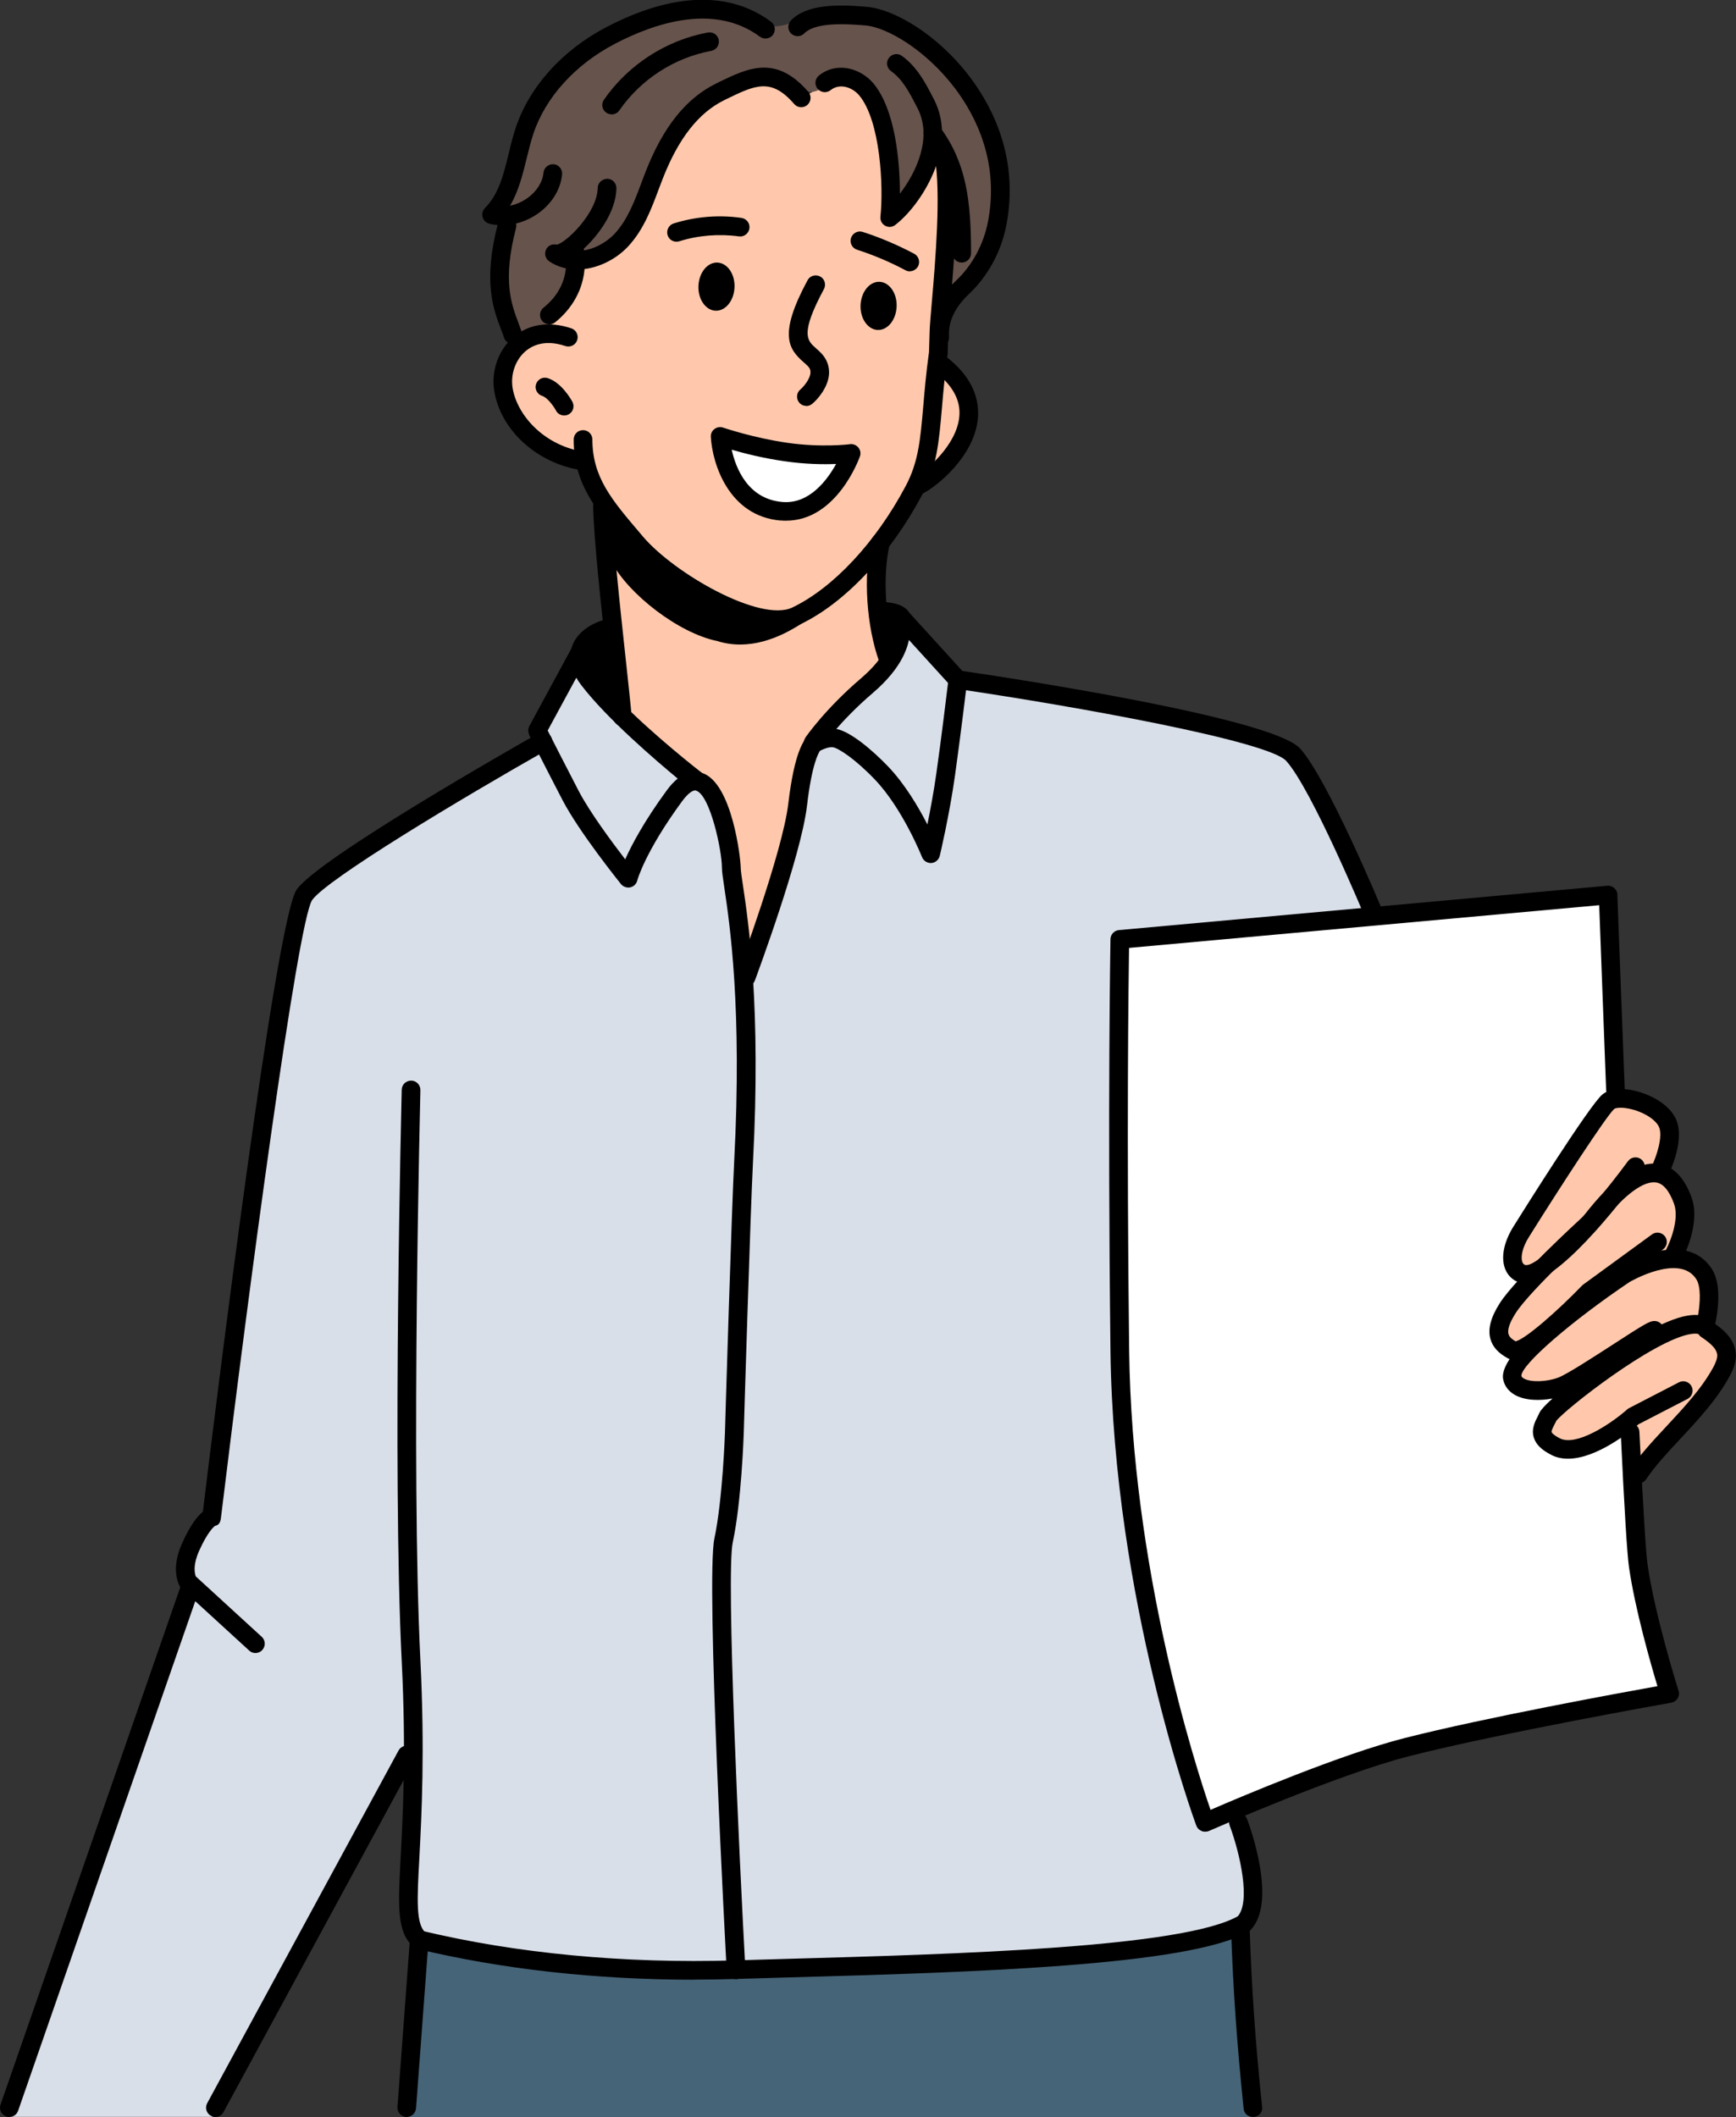
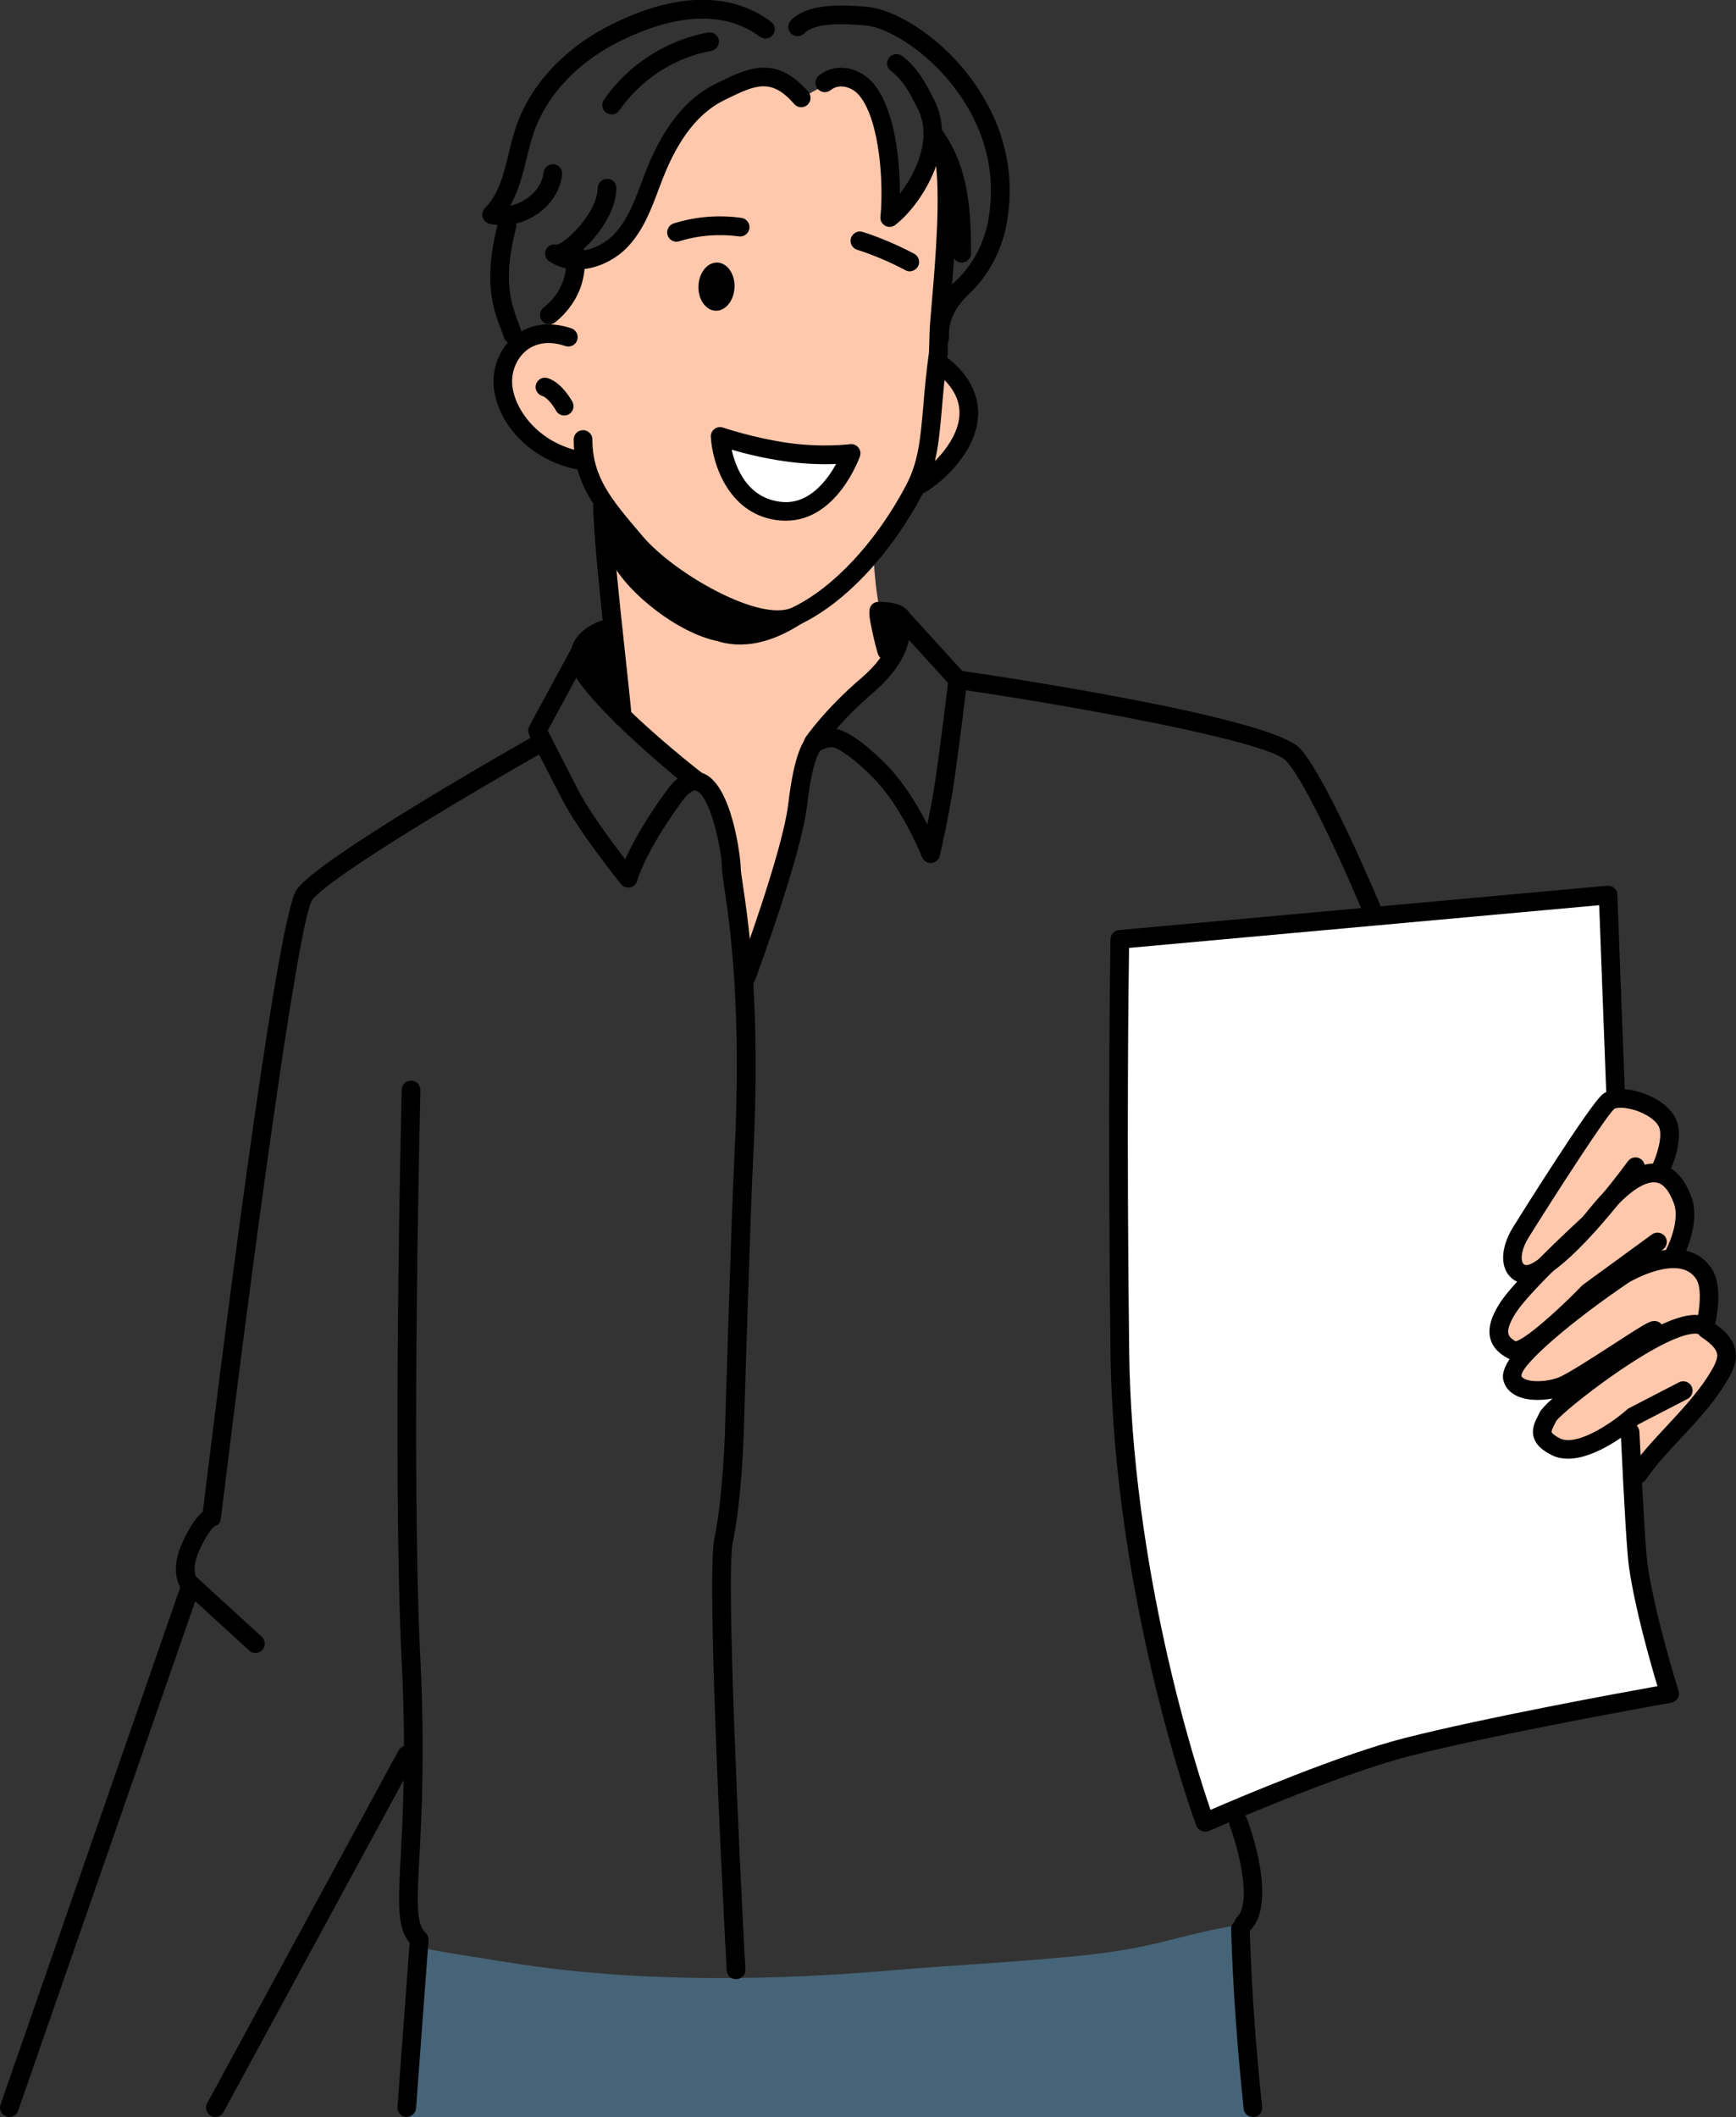
<svg xmlns="http://www.w3.org/2000/svg" id="_レイヤー_2" data-name="レイヤー 2" viewBox="0 0 159.77 194.79">
  <rect x="0" y="0" width="159.77" height="194.79" fill="#333333" stroke="none" />
  <defs>
    <style>      .cls-1, .cls-2, .cls-3, .cls-4, .cls-5, .cls-6, .cls-7 {        stroke-width: 0px;      }      .cls-1, .cls-7 {        fill: #000;      }      .cls-2 {        fill: #ffc8ac;      }      .cls-3 {        fill: #466477;      }      .cls-3, .cls-7 {        fill-rule: evenodd;      }      .cls-4 {        fill: #d9dfe9;      }      .cls-5 {        fill: #66534c;      }      .cls-6 {        fill: #fff;      }    </style>
  </defs>
  <g id="_レイヤー_1-2" data-name="レイヤー 1">
    <g>
-       <path class="cls-4" d="M3.28,187.61c2.17-6.84,13.23-35.41,13.97-42.25-.89-2.65.76-5.2,2.7-6.91-.12-12.2,6.78-47.54,7.23-53.32.46-5.6,18.47-14.69,22.93-16.36-2.8-2.97,2.41-6.06,3.63-8.74,1.01.55,3.55,4.58,3.56,6.23,2.83,1.78,5.72,3.68,7.59,6.52.13-.16.23-.24.3-.21,1.81,4.16,1.4,11.42,3.54,15.59,3.01-6.14,6.71-21.01,6.83-20.88,1.13-3.18,4.85-4.22,6.65-6.95-.08-.15.27-2.25.85-2.92,1.81,1.98,3.66,4.23,5.93,5.22.37.16,20.47,1.49,28.99,6.26,5.56,4.01,5.07,9.15,8.78,15.37-3.04.27-20.51,1.89-23.17,2.05,0,.02,0,.04,0,.05l-.51.05c.4,6.37-1.44,28.08-.01,36.98.55,19.46,3.92,33.24,7.71,43.87.09.25.14.4.14.4,0,0,.12-.05.34-.15.8.25,1.92-.17,2.21-.94,2.12,4.08,1.64,8.18,1.15,9.78-1.58,1.56-9.24,3.22-15.41,3.95-20.05,1.8-41.53,2.11-61.3-2.04-.04-5.41.11-10.04.04-16.89-4.44,5.15-11.73,22.23-18.4,33.41H.83c.94-2,1.88-5.04,2.44-7.18Z" />
      <path class="cls-6" d="M110.78,167.28c-3.46-10.6-7.18-23.58-7.7-43.04-.17-12.23-.14-30.56,0-37.81,12.18-1.11,32.71-2.97,44.94-4.08.67,6.55.86,64.77,5.64,73.47,0,0-15.55,2.74-24.18,4.93-6.42,1.66-16.25,5.92-18.56,6.92,0,0-.05-.15-.14-.4Z" />
      <path class="cls-3" d="M38.07,185.75c-.1-2.5-.14-4.7-.16-6.77,1.54.42,3.12.68,4.69.92,2.33.36,4.64.77,6.98,1.08,5.37.71,10.8,1.01,16.22,1.03,5.5.02,11-.26,16.48-.73,5.44-.47,14.24-.89,19.64-1.63,5.29-.73,7.18-1.77,12.46-2.59-.12.3-.22.46-.22.46.45,5.44.93,10.94,1.27,17.28H37.43s.72-6.92.63-9.04Z" />
      <path class="cls-1" d="M126.45,84.99c.11,0,.22-.02.33-.07.44-.18.65-.68.46-1.12-.2-.49-5.04-12.09-7.58-14.92-2.55-2.84-26.6-6.49-31.4-7.19-.47-.08-.9.26-.97.72-.07.47.26.91.72.97,10.87,1.59,28.72,4.8,30.37,6.64,2.35,2.61,7.22,14.31,7.27,14.43.14.33.46.53.79.53Z" />
      <path class="cls-1" d="M114.47,177.86c.22,0,.44-.09.61-.26,2.48-2.52-.01-9.45-.31-10.23-.17-.44-.66-.67-1.1-.5-.44.17-.67.66-.5,1.1.95,2.56,1.99,7.1.69,8.42-.33.34-.33.88.01,1.21.17.16.38.25.6.25Z" />
      <path class="cls-1" d="M37.43,194.79c.45,0,.82-.35.86-.8l1.15-15.46c.02-.26-.08-.52-.28-.7-.89-.81-.78-3-.56-6.97.2-3.85.51-9.68.09-18.11-.88-17.64,0-52.09,0-52.44.01-.47-.36-.87-.84-.88-.48,0-.87.36-.88.84,0,.35-.88,34.86,0,52.57.42,8.34.11,14.11-.09,17.93-.23,4.3-.35,6.61.82,8.01l-1.12,15.09c-.03.47.32.88.8.92.02,0,.04,0,.06,0Z" />
      <path class="cls-1" d="M19.82,194.79c.3,0,.6-.16.75-.45l17.61-32.45c.23-.42.07-.94-.34-1.16-.42-.23-.94-.07-1.16.34l-17.61,32.45c-.23.42-.07.94.34,1.16.13.07.27.1.41.1Z" />
      <g>
        <path class="cls-2" d="M78.07,64.09c-.92.69-3.6,5.22-3.63,5.43-1.65,9.56-2.29,12.44-5.3,18.58-2.14-4.18-2.12-11.35-3.94-15.51-.08-.03-5.06-4.53-7.9-6.31-.02-1.65-.17-3.31-.38-4.97-.64-5.1-1.85-10.23-1.57-15.2-1.12-.99-.77-3.07-2-3.73-4.89-.59-10.15-7.18-5.43-11.06.7.2,1.49-.36,2.02-.93,1.72-1.75,2.67-4.03,3.45-6.3,1.8-.6,4.03-.66,5.06-2.77,2.41-5.85,3.51-11.33,10.18-14.08,2.16-.53,4.06.31,5.77,1.43,7.89-4.66,6.83,6.1,7.47,10.94,2.05-1.4,3.57-3.56,4.2-5.96,1.46,4.48.69,9.5.44,14.14.14,0,.27.02.4.04.44,2.49-1.39,3.48.27,5.41,7.02,5.77-1.36,9.92-4.7,14.39-1.03,1.49-2.19,3.25-2.08,3.52.14,3.46.78,6.8,1.6,8.72.07.18.15.34.23.49-1.09,1.57-2.66,2.61-4.15,3.73Z" />
-         <path class="cls-5" d="M46.93,29.96c-.97-3.31-1.42-6.9.17-9.95-.5-.11-1.01-.22-1.51-.33,4.5-9.8,3.09-14.62,15.29-18.59,4.46-1.87,8.71,3.1,12.63.65,9.9-4.47,21.78,10.6,18.38,19.74-.96,2.46-2.32,6.47-5.38,6.3.25-4.64,1.01-9.66-.44-14.14-.63,2.4-2.15,4.56-4.2,5.96-.61-4.17.47-15.06-6.64-11.27-2.26.95-4.37-3.82-10.31.63-5.37,3.43-3.5,13.3-10.15,14.76-.72-.03-1.5.08-1.6.9-.45,2.07-4.4,9.78-6.24,5.33Z" />
        <path class="cls-1" d="M53.36,43.23c.41,0,.77-.29.84-.7.09-.47-.22-.91-.69-1-3.62-.67-5.93-3.43-6.33-5.81-.21-1.27.25-2.6,1.18-3.4.66-.56,1.83-1.1,3.67-.48.45.15.94-.09,1.09-.54.15-.45-.09-.94-.54-1.09-2.03-.68-3.92-.4-5.33.8-1.38,1.18-2.07,3.14-1.76,4.99.59,3.51,3.76,6.48,7.71,7.21.05.01.11.01.16.01Z" />
        <path class="cls-1" d="M51.92,38.23c.14,0,.28-.03.41-.1.42-.22.57-.74.35-1.16-.1-.18-.99-1.78-2.28-2.18-.46-.14-.93.12-1.07.57-.14.45.12.93.57,1.07.44.13,1.02.88,1.27,1.35.15.29.45.45.76.45Z" />
-         <path class="cls-7" d="M82.52,28.21c.05-1.22-.66-2.24-1.57-2.28-.92-.04-1.7.93-1.75,2.15-.05,1.22.66,2.24,1.57,2.28.92.04,1.7-.92,1.75-2.15Z" />
-         <path class="cls-1" d="M74.2,37.36c.19,0,.38-.06.55-.2.5-.41,1.47-1.52,1.55-2.75.04-.7-.2-1.35-.69-1.88-.17-.18-.35-.34-.53-.5-.79-.7-1.47-1.3.75-5.43.22-.42.07-.94-.35-1.16-.42-.22-.94-.07-1.16.35-2.66,4.94-1.79,6.29-.37,7.53.14.12.28.25.41.38.18.19.25.37.23.6-.04.62-.69,1.34-.92,1.53-.37.3-.42.84-.12,1.21.17.21.42.31.66.31Z" />
+         <path class="cls-7" d="M82.52,28.21Z" />
        <path class="cls-7" d="M67.6,26.44c.05-1.22-.65-2.24-1.57-2.28-.92-.04-1.7.92-1.75,2.15-.05,1.22.66,2.24,1.57,2.28.92.04,1.7-.92,1.75-2.15Z" />
        <path class="cls-7" d="M77.4,54.25l-5.48,3.05s-2.73-.45-5.71-1.9c-8.32-3.88-10.64-9.43-10.64-9.43l.75,5.79c1.51,2.88,6.11,6.5,9.71,7.23,5.79,1.81,11.37-4.74,11.37-4.74Z" />
        <path class="cls-1" d="M84.57,45.49c.13,0,.26-.03.38-.09,1.24-.62,4.75-3.41,5.05-6.93.13-1.49-.29-3.7-3.06-5.75-.38-.28-.92-.2-1.2.18-.28.38-.2.92.18,1.2,1.71,1.27,2.51,2.69,2.37,4.22-.23,2.6-2.99,4.99-4.11,5.54-.42.21-.6.73-.39,1.15.15.3.45.48.77.48Z" />
-         <path class="cls-1" d="M81.74,61.46c.1,0,.2-.02.29-.05.45-.16.68-.65.52-1.1-1.07-2.96-1.35-7.24-.68-10.19.11-.46-.18-.92-.65-1.03-.46-.1-.92.18-1.03.65-.75,3.28-.45,7.87.73,11.15.13.35.46.57.81.57Z" />
        <path class="cls-1" d="M57.28,66.82s.05,0,.07,0c.47-.04.82-.46.78-.93-.1-1.17-.31-3.09-.55-5.31-.5-4.63-1.19-10.97-1.27-14.01-.01-.47-.39-.84-.86-.84-.49.01-.87.4-.86.88.07,3.11.74,9.23,1.28,14.15.24,2.21.45,4.13.55,5.27.04.45.41.78.85.78Z" />
        <path class="cls-6" d="M66.28,40.15s2.73.96,6.04,1.43c3.31.48,6.01.13,6.01.13,0,0-2.01,5.68-6.4,5.32-5.3-.45-5.65-6.89-5.65-6.89Z" />
        <path class="cls-1" d="M71.86,47.9c-4.78-.4-6.3-5.21-6.44-7.7-.02-.29.11-.56.34-.73.23-.17.53-.22.8-.12.03,0,2.7.93,5.88,1.39,3.14.46,5.76.14,5.78.13.3-.04.59.08.78.31.19.23.24.54.14.82-.09.25-2.15,5.91-6.8,5.91-.16,0-.32,0-.48-.02ZM72.2,42.44c-1.97-.28-3.73-.73-4.86-1.06.38,1.71,1.49,4.54,4.67,4.81,2.48.21,4.13-2.03,4.94-3.5-1.14.05-2.84.03-4.74-.25Z" />
        <path class="cls-1" d="M47.2,31.66c.09,0,.18-.01.27-.04.45-.15.69-.64.54-1.09-.09-.26-.19-.52-.29-.8-.66-1.75-1.49-3.92-.23-8.74.12-.46-.15-.93-.61-1.05-.46-.12-.93.15-1.05.61-1.4,5.35-.43,7.91.29,9.78.1.26.19.5.27.74.12.36.46.59.81.59Z" />
        <path class="cls-1" d="M50.55,29.85c.19,0,.38-.06.54-.19,1.25-1,3.25-3.23,2.61-6.93-.08-.47-.53-.78-.99-.7-.47.08-.78.53-.7.99.47,2.69-.82,4.36-1.99,5.29-.37.3-.43.84-.13,1.21.17.21.42.32.67.32Z" />
        <path class="cls-1" d="M62.26,22.24c.09,0,.17-.01.26-.04,1.75-.55,3.65-.7,5.48-.45.47.07.9-.26.97-.73.07-.47-.26-.9-.73-.97-2.09-.3-4.24-.12-6.24.51-.45.14-.7.63-.56,1.08.12.37.45.6.82.6Z" />
        <path class="cls-1" d="M83.73,24.96c.31,0,.6-.17.76-.45.22-.42.06-.94-.35-1.16-1.51-.8-3.15-1.5-4.74-2.01-.45-.15-.93.11-1.08.56-.14.45.1.93.56,1.08,1.5.48,3.04,1.13,4.46,1.89.13.07.27.1.4.1Z" />
        <path class="cls-1" d="M88.51,24.16c.47,0,.86-.38.86-.86,0-4.89-.46-8.35-2.84-11.57-.28-.38-.82-.46-1.2-.18-.38.28-.46.82-.18,1.2,2.1,2.85,2.5,5.91,2.5,10.55,0,.47.38.86.86.86Z" />
        <path class="cls-1" d="M50.55,24.05c-.36-.24-.48-.71-.29-1.1.18-.36.59-.54.98-.44.81-.13,3.72-2.89,3.77-5.22.01-.47.39-.82.88-.84.47,0,.85.4.84.88-.04,2.18-1.73,4.46-3.21,5.74,1.14-.12,2.31-.76,3.08-1.6,1.16-1.27,1.78-2.91,2.43-4.65.13-.35.26-.7.4-1.05,1.61-4.11,3.74-6.76,6.51-8.1l.15-.08c2.74-1.33,5.32-2.59,8.3.86.31.36.27.9-.09,1.21-.36.31-.9.27-1.21-.09-2.12-2.45-3.59-1.74-6.26-.44l-.16.08c-2.36,1.15-4.21,3.5-5.66,7.19-.13.34-.26.68-.39,1.02-.68,1.82-1.38,3.69-2.77,5.21-1.17,1.28-2.98,2.17-4.75,2.17-.89,0-1.77-.23-2.55-.75Z" />
        <path class="cls-1" d="M46.18,20.73c1.17,0,2.37-.39,3.37-1.11,1.25-.9,2.05-2.2,2.18-3.57.05-.47-.3-.89-.77-.94-.46-.04-.89.3-.94.77-.08.87-.62,1.73-1.47,2.34-.49.35-1.05.59-1.61.71.8-1.36,1.17-2.89,1.54-4.4.19-.77.37-1.5.6-2.2,1.11-3.36,3.85-6.39,7.53-8.31,3.8-1.98,9.2-3.7,13.33-.64.38.28.92.2,1.2-.18.28-.38.2-.92-.18-1.2-3.83-2.85-9.07-2.68-15.14.49-4.07,2.12-7.12,5.51-8.37,9.3-.25.77-.45,1.56-.63,2.33-.47,1.92-.91,3.74-2.19,5.03-.22.22-.3.54-.21.84.09.3.33.53.63.6.37.09.75.13,1.13.13Z" />
        <path class="cls-1" d="M86.48,31.92s.04,0,.06,0c.47-.03.83-.44.8-.92-.12-1.73.92-3.08,1.81-3.92,1.75-1.64,2.98-3.88,3.46-6.32,1.18-6.06-1.16-10.77-3.33-13.65-3-3.98-7.04-6.27-9.48-6.48-2.76-.24-5.53-.25-7,1.24-.33.34-.33.88,0,1.21.34.33.88.33,1.21,0,.98-1,3.52-.92,5.63-.74,2.01.17,5.59,2.27,8.26,5.8,1.96,2.6,4.08,6.85,3.02,12.29-.41,2.08-1.45,4-2.94,5.4-1.67,1.56-2.48,3.39-2.35,5.29.03.45.41.8.86.8Z" />
        <path class="cls-1" d="M71.63,57.85c.76,0,1.44-.13,2.03-.41,4.09-1.95,8.29-6.41,11.22-11.93,1.34-2.52,1.53-4.8,1.81-7.97.12-1.43.26-3.04.53-4.97,0-.03,0-.06,0-.09l.06-2.02c.01-.46.09-1.36.19-2.51.33-3.82.88-10.21.25-13.81-.08-.47-.53-.78-.99-.7-.47.08-.78.53-.7.99.59,3.38.05,9.63-.27,13.37-.1,1.17-.18,2.1-.2,2.61l-.06,1.98c-.27,1.95-.41,3.58-.53,5.01-.27,3.07-.44,5.1-1.61,7.31-2.76,5.2-6.67,9.38-10.44,11.19-2.94,1.4-10.83-3.11-13.74-6.52l-.21-.25c-2.68-3.14-4.45-5.22-4.45-8.69,0-.47-.38-.86-.86-.86s-.86.38-.86.86c0,4.1,2.04,6.49,4.86,9.8l.21.25c2.57,3.01,9.32,7.36,13.75,7.36Z" />
        <path class="cls-1" d="M81.87,20.88c.18,0,.37-.06.52-.18,2.31-1.76,5.85-7.12,3.57-11.55l-.07-.13c-.69-1.34-1.47-2.86-2.89-3.88-.38-.28-.92-.19-1.2.2-.28.38-.19.92.2,1.2,1.09.78,1.71,1.99,2.37,3.28l.07.13c1.39,2.69-.09,5.89-1.62,7.87,0-3-.43-7.74-2.44-10.15-1.17-1.39-3.36-2.04-5.01-.72-.37.3-.43.84-.13,1.21.3.37.84.43,1.21.13.83-.66,1.98-.27,2.62.48,1.97,2.35,2.25,8.43,1.96,11.16-.04.34.13.67.43.84.13.07.28.11.42.11Z" />
        <path class="cls-1" d="M56.29,10.53c.27,0,.54-.13.71-.37,1.97-2.85,5.05-4.85,8.46-5.48.47-.09.77-.53.69-1-.09-.47-.52-.77-1-.69-3.85.71-7.34,2.97-9.57,6.19-.27.39-.17.92.22,1.19.15.1.32.15.49.15Z" />
      </g>
      <path class="cls-2" d="M148.73,101.09c-2.59.87-3.57,3.9-4.94,6.26-1.08,1.87-2.57,3.47-3.8,5.24-.63.92-1.22,1.94-1.26,3.06-.04,1.12.62,2.33,1.71,2.57-1.05.91-2.14,1.91-2.52,3.24-.38,1.34.33,3.08,1.71,3.24.24.81-.49,1.67-.27,2.49.21.8,1.19,1.1,2.01,1.1.82,0,1.7-.15,2.43.24-.54.63-1.34,2.05-1.33,2.88.03,1.5,2,1.92,3.51,1.91,1.5-.01,2.88-.79,4.18-1.55-.09,1.43.26,2.88.97,4.12,3.24-2.81,5.85-6.34,7.6-10.25.45-1.01.57-2.07-.34-2.69-.26-.17-.42-.6-.6-.85-.18-.25-.15-.59-.14-.91.07-1.71-.27-3.74-1.61-4.81-.24-.19-.95-.07-1.08-.34-.39-.79.42-1.65.61-2.39.25-.97.11-1.8-.17-2.74-.37-1.29-2-2-2.21-3.33-.27-1.67,1.15-3.84-.04-5.25-1.05-1.23-2.88-1.77-4.42-1.25Z" />
      <path class="cls-1" d="M68.36,90.7c-.44-.17-.67-.66-.5-1.1.04-.11,4.17-11.2,4.69-15.66.56-4.75,1.44-5.97,1.92-6.28.13-.08,1.35-.81,2.5-.59,1.3.24,3.31,1.94,4.76,3.45,1.55,1.62,2.8,3.74,3.62,5.34.27-1.32.59-3.03.83-4.73.43-3.04.92-7.04,1.07-8.29l-5.05-5.55c-.32-.35-.29-.89.06-1.21.35-.32.89-.29,1.21.06l5.32,5.84c.17.18.25.43.22.68,0,.05-.61,5.07-1.12,8.71-.52,3.68-1.39,7.35-1.4,7.38-.09.36-.4.63-.77.66-.37.02-.72-.19-.86-.54-.02-.04-1.77-4.46-4.36-7.16-1.8-1.88-3.32-2.86-3.83-2.95-.35-.06-.92.17-1.2.32-.15.21-.76,1.27-1.2,5.07-.55,4.66-4.62,15.59-4.79,16.06-.13.35-.46.56-.8.56-.1,0-.2-.02-.3-.05Z" />
      <path class="cls-1" d="M48.68,67.59s1.54,3.05,3.08,6.01c1.56,3,5.24,7.55,5.39,7.75.21.25.54.36.85.3.32-.07.57-.31.65-.63,0-.02.72-2.66,4.13-7.3.52-.7,1-1.07,1.29-.97,1.3.43,2.37,5.53,2.37,7.07,0,.39.09.96.23,1.91.49,3.3,1.64,11.04.9,25.1-.23,4.36-.85,24.78-.85,24.99,0,.06-.21,6.15-.97,9.73-.81,3.77,1.05,38.29,1.13,39.75.02.46.4.81.86.81.02,0,.03,0,.05,0,.47-.03.84-.43.81-.9-.54-9.93-1.8-36.36-1.16-39.3.8-3.73,1-9.78,1.01-10.03,0-.21.62-20.61.85-24.95.75-14.23-.42-22.08-.92-25.44-.12-.78-.21-1.39-.21-1.66,0-.77-.77-7.79-3.55-8.71-.08-.03-4.63-3.6-7.59-6.66.15.09-.13-3.34-.52-4.83-.11-.44-.31-.74-.55-.94.37-.18.58-.6.45-1.01-.14-.45-.62-.71-1.07-.57-.22.07-2.18.72-2.72,2.44-.01.04-.02.08-.03.11l-3.87,7.14c-.13.25-.14.55-.01.8ZM50.41,67.21l2.63-4.85c.13.23.29.47.47.7,2.33,3.05,6.86,6.92,8.86,8.58-.33.27-.66.61-.98,1.05-2.12,2.89-3.26,5.06-3.85,6.38-1.2-1.56-3.25-4.32-4.27-6.27-1.2-2.31-2.4-4.67-2.87-5.59Z" />
      <path class="cls-1" d="M.05,193.65l16.54-47.6c-.36-.66-.75-1.99.17-4.05.76-1.7,1.43-2.52,1.91-2.9,1.21-9.97,6.7-54.45,8.63-57.24,1.99-2.87,20.18-13.21,22.25-14.38.41-.23.94-.09,1.17.32.23.41.09.94-.32,1.17-7.98,4.52-20.35,11.94-21.68,13.86-1.35,2.13-5.86,36.01-8.39,56.87-.05.37-.18.64-.54.7-.15.11-.71.62-1.46,2.29-.56,1.25-.44,2-.31,2.36l6.07,5.56c.35.32.37.86.05,1.21-.17.19-.4.28-.63.28-.21,0-.42-.07-.58-.23l-4.96-4.54L1.67,194.21c-.12.36-.45.58-.81.58-.09,0-.19-.01-.28-.05-.45-.15-.69-.64-.53-1.09Z" />
      <path class="cls-1" d="M140.31,118.09c3.02,0,8.54-7.03,10.9-10.23.28-.38.2-.92-.18-1.2-.38-.28-.92-.2-1.2.18-3.94,5.35-8.46,9.89-9.48,9.55-.09-.04-.2-.11-.26-.31-.12-.4-.03-1.24.64-2.29,2.74-4.38,7.12-11.14,7.84-11.76.09-.07.55-.18,1.34-.02,1.22.24,2.37.92,2.74,1.62.46.87-.23,2.86-.64,3.69-.21.42-.04.94.39,1.15.42.21.94.04,1.15-.39.17-.34,1.62-3.38.62-5.26-.76-1.42-2.59-2.23-3.92-2.5-.69-.14-1.97-.27-2.77.38-1.19.97-7.49,11.03-8.2,12.17-.83,1.33-1.13,2.68-.82,3.7.19.64.61,1.11,1.2,1.38.2.09.42.13.66.13Z" />
      <path class="cls-1" d="M139.35,125.14c.85,0,2.77-.8,7.41-5.59l6.29-4.58c.38-.28.47-.82.19-1.2-.28-.38-.82-.47-1.2-.19l-6.35,4.63s-.08.06-.11.1c-2.27,2.35-5.2,4.91-6.09,5.11-.51-.29-.62-.52-.66-.68-.08-.29-.02-.85.67-1.93,1.38-2.15,7.4-7.65,7.46-7.7.04-.03.07-.07.1-.11,3-3.91,4.64-4.31,5.36-4.2.65.1,1.2.75,1.64,1.94.51,1.38-.32,3.46-.68,4.15-.22.42-.06.94.36,1.16.42.22.94.06,1.16-.36.07-.13,1.64-3.17.77-5.54-.67-1.82-1.68-2.85-3-3.05-1.95-.3-4.22,1.27-6.93,4.79-.66.61-6.25,5.75-7.69,7.99-.84,1.3-1.13,2.38-.89,3.29.2.75.73,1.34,1.63,1.82.11.06.28.15.56.15Z" />
      <path class="cls-1" d="M142.8,133.88c-.91-.45-1.43-.96-1.63-1.58-.26-.79.1-1.49.36-1.99.06-.11.11-.22.16-.33.11-.25.54-.71,1.19-1.3-1.17.22-2.51.2-3.46-.33-.59-.33-.97-.84-1.08-1.45-.46-2.45,6.48-7.54,10.7-10.38.25-.15,6.1-3.59,8.53.28,1.12,1.78.27,5.15.17,5.53-.07.28-.28.5-.55.59-.27.09-.57.04-.8-.13-.08-.07-.32-.11-.74-.05-3.45.52-11.64,6.96-12.42,8-.06.12-.12.24-.18.36-.12.24-.29.56-.25.67,0,.02.1.24.77.58,1.47.74,4.57-1.24,6.18-2.66.05-.05.11-.09.17-.12l4.6-2.38c.42-.22.94-.05,1.16.37.22.42.05.94-.37,1.16l-4.51,2.33c-.67.58-3.81,3.17-6.49,3.17-.53,0-1.04-.1-1.5-.33ZM152.93,121.86c.7-.32,1.35-.57,1.92-.71.54-.13,1.02-.19,1.43-.15.2-1.16.27-2.61-.16-3.29-1.54-2.45-6.15.25-6.16.26-5.37,3.62-9.92,7.57-9.94,8.61,0,.05.03.16.24.27.63.35,2.07.31,3.14-.09.8-.3,3.11-1.8,4.97-3,3.05-1.98,3.45-2.21,3.89-2.21.27,0,.51.12.66.31Z" />
      <path class="cls-1" d="M150.78,136.49c.28,0,.55-.13.72-.38.8-1.2,1.93-2.41,3.13-3.7,1.68-1.8,3.42-3.67,4.58-5.83.29-.54.62-1.27.54-2.08-.13-1.49-1.49-2.41-2.22-2.9-.39-.27-.93-.16-1.19.23-.27.39-.16.93.23,1.19.68.46,1.41,1.01,1.47,1.63.03.36-.17.79-.34,1.12-1.06,1.96-2.72,3.74-4.33,5.47-1.25,1.34-2.43,2.61-3.31,3.92-.26.4-.16.93.24,1.19.15.1.31.14.47.14Z" />
      <path class="cls-1" d="M110.92,168.54c.12,0,.24-.02.35-.07.12-.05,11.8-5.19,18.42-6.88,8.5-2.16,23.96-4.89,24.12-4.92.24-.04.46-.19.59-.4.13-.21.16-.47.08-.7-.02-.07-2.17-6.87-2.85-11.62-.16-1.12-.41-5.23-.75-12.21-.02-.47-.42-.83-.9-.82-.47.02-.84.43-.82.9.34,7.14.59,11.18.76,12.37.56,3.88,2,8.9,2.62,10.96-3.52.63-15.95,2.91-23.29,4.78-5.79,1.47-15,5.37-17.84,6.6-1.41-4.09-7.25-22.22-7.49-42.3-.24-19.92-.06-33.7-.01-37.01l43.27-3.93c.09,2.34.33,8.96.64,17.03.02.47.43.85.89.82.47-.02.84-.42.82-.89-.39-10.1-.68-17.93-.68-17.93,0-.24-.11-.46-.29-.61-.18-.16-.41-.23-.64-.21l-44.94,4.08c-.44.04-.77.4-.78.84,0,.15-.27,14.94,0,37.83.27,23.03,7.82,43.53,7.9,43.73.08.22.25.4.47.49.11.05.22.07.33.07Z" />
-       <path class="cls-1" d="M63.91,182.15c1.27,0,2.54-.02,3.82-.06,1.53-.05,3.14-.09,4.82-.14,16.46-.46,36.95-1.04,42.34-4.21.41-.24.54-.77.3-1.17-.24-.41-.77-.54-1.18-.3-5.01,2.95-26.11,3.54-41.52,3.97-1.68.05-3.3.09-4.83.14-10.18.31-20.18-.64-28.9-2.74-.46-.12-.92.17-1.04.63-.11.46.17.92.63,1.04,7.78,1.88,16.54,2.85,25.54,2.85Z" />
      <path class="cls-1" d="M115.3,194.79s.06,0,.09,0c.47-.04.82-.44.77-.89-.62-5.92-.97-11-1.15-16.45-.01-.45-.4-.81-.88-.79-.47.01-.85.39-.83.84.18,5.49.54,10.6,1.16,16.56.04.42.42.73.85.73Z" />
      <path class="cls-1" d="M74.1,67.9c.07-.11,1.84-2.66,5.1-5.45.82-.7,1.4-1.34,1.82-1.92-.11-.12-.2-.26-.26-.47-.25-.89-.46-1.79-.63-2.69-.08-.4-.14-.79-.11-1.21.03-.31.18-.5.3-.6.23-.19.49-.18.58-.18.46.01.97.03,1.49.16,1.61.42,1.59,1.49,1.39,2.39,0,.03-.02.06-.03.09-.03,1.35-.68,3.4-3.43,5.75-3.08,2.63-4.79,5.09-4.8,5.11-.17.24-.44.37-.71.37-.17,0-.34-.05-.48-.15-.39-.27-.49-.8-.22-1.19Z" />
    </g>
  </g>
</svg>